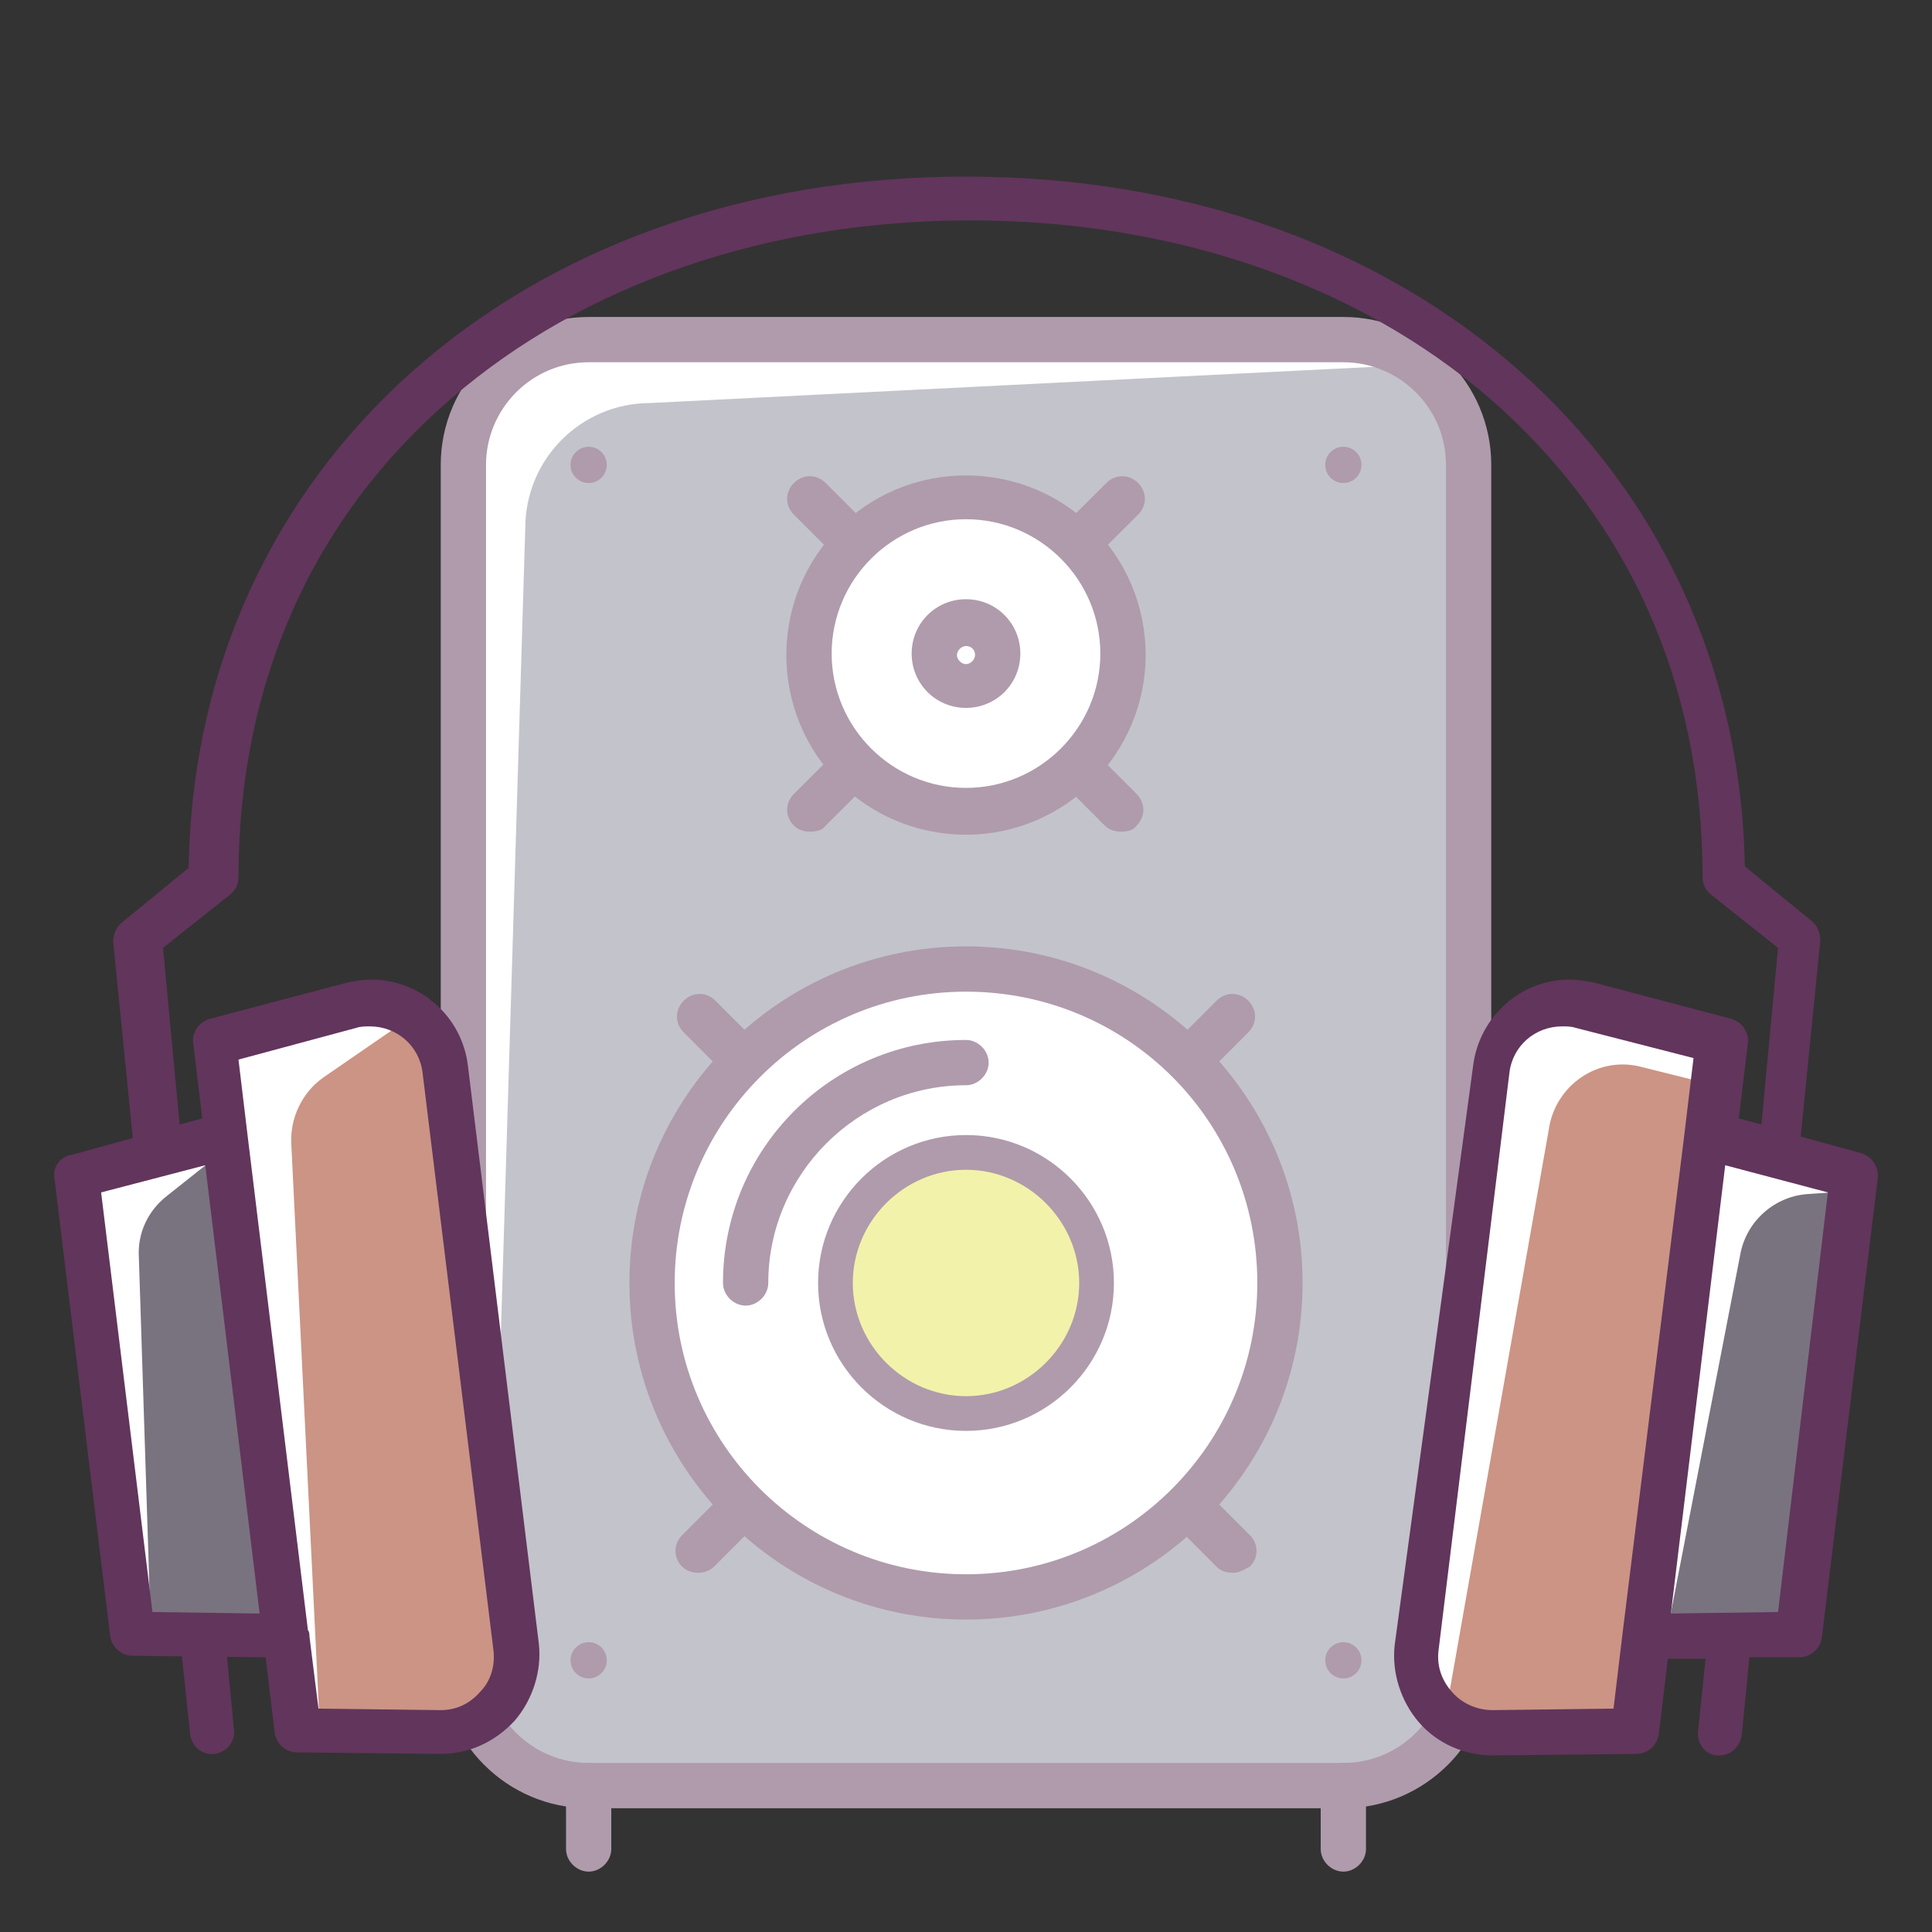
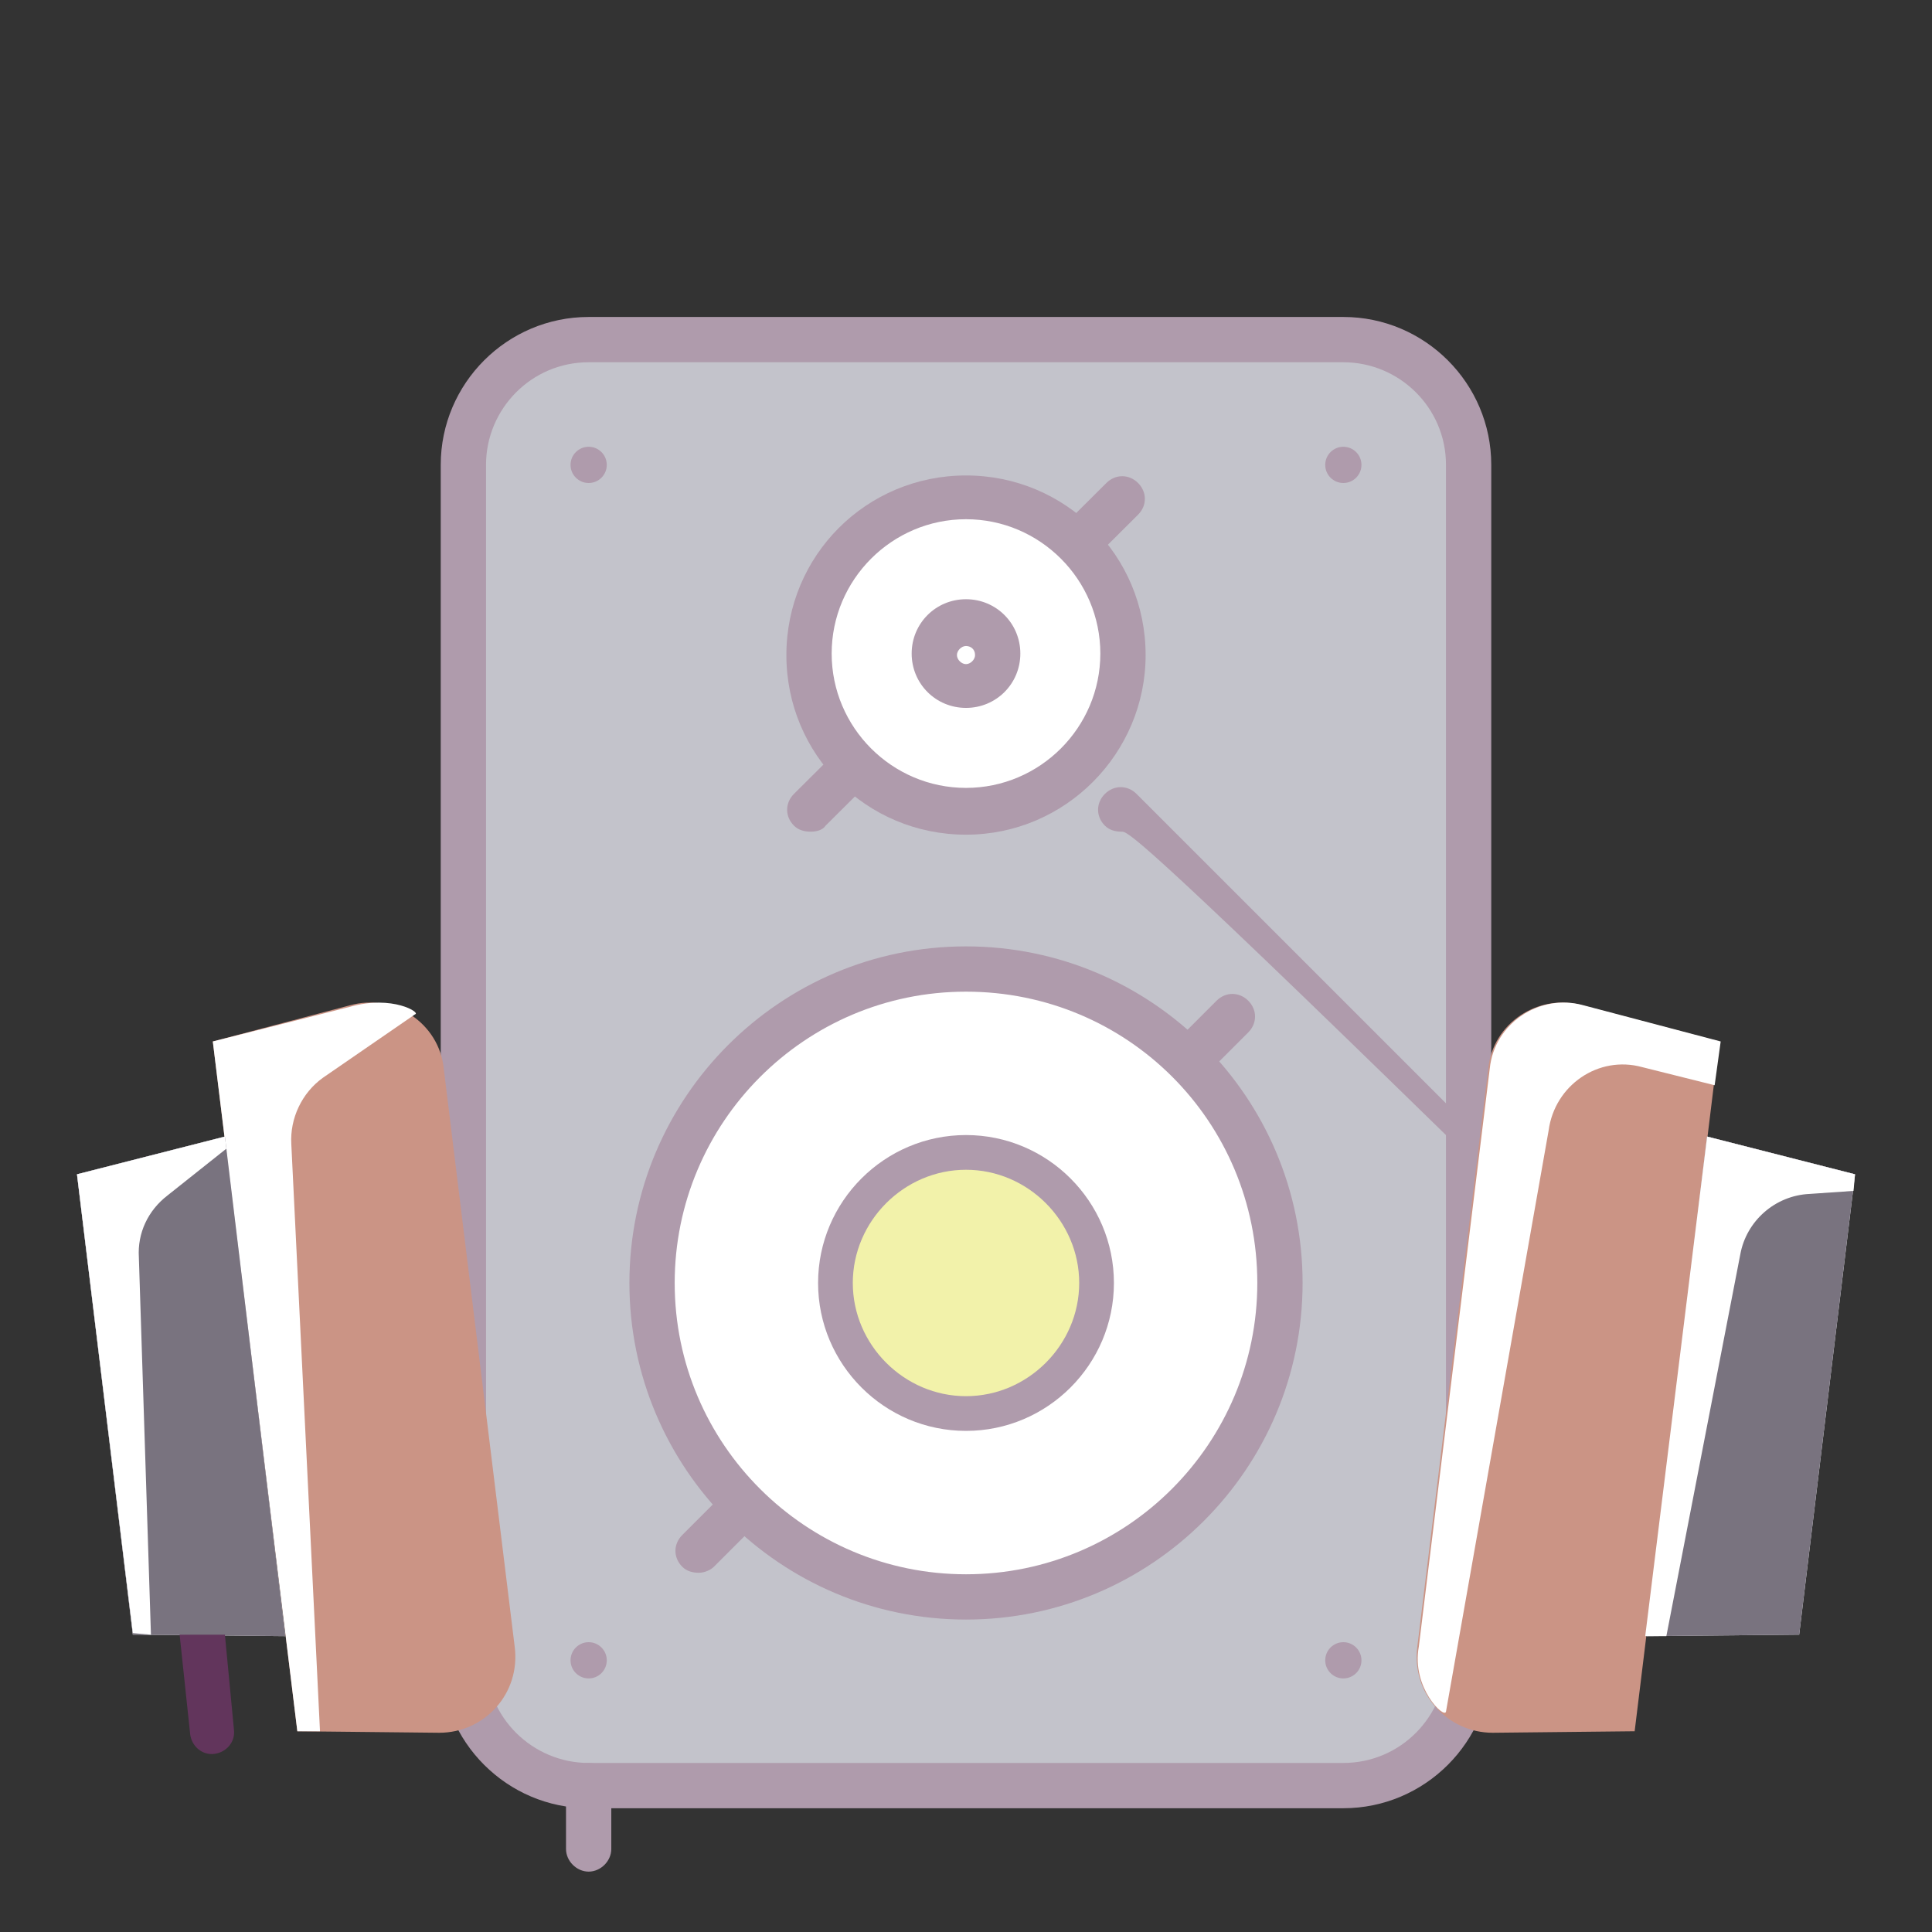
<svg xmlns="http://www.w3.org/2000/svg" enable-background="new 0 0 128 128" id="Слой_1" version="1.1" viewBox="0 0 128 128" xml:space="preserve">
  <rect x="0" y="0" width="128" height="128" fill="#333333" stroke="none" />
  <g>
    <g>
      <g>
        <g>
          <g>
            <path d="M89,118.3H39c-4.6,0-8.3-3.7-8.3-8.3V30.8c0-4.6,3.7-8.3,8.3-8.3h50c4.6,0,8.3,3.7,8.3,8.3V110       C97.3,114.6,93.6,118.3,89,118.3z" fill="#C3C3CB" />
          </g>
        </g>
        <g>
          <g>
            <g>
-               <path d="M34.8,35c0-4.6,3.7-8.3,8.3-8.3l50-2.5c1.2,0,2.4,2.8,3.4,3.2c-1.3-2.9-4.2-4.9-7.6-4.9H39        c-4.6,0-8.3,3.7-8.3,8.3V110c0,3.4,2,6.3,4.9,7.6c-0.5-1-3.2-2.2-3.2-3.4L34.8,35z" fill="#FFFFFF" />
-             </g>
+               </g>
          </g>
        </g>
        <g>
          <g>
            <circle cx="64" cy="85" fill="#D3CFD5" r="8.3" />
          </g>
        </g>
      </g>
      <g>
        <g>
          <path d="M39,124c-0.8,0-1.5-0.7-1.5-1.5v-4.2c0-0.8,0.7-1.5,1.5-1.5c0.8,0,1.5,0.7,1.5,1.5v4.2      C40.5,123.3,39.8,124,39,124z" fill="#AF9BAC" />
        </g>
      </g>
      <g>
        <g>
-           <path d="M89,124c-0.8,0-1.5-0.7-1.5-1.5v-4.2c0-0.8,0.7-1.5,1.5-1.5s1.5,0.7,1.5,1.5v4.2      C90.5,123.3,89.8,124,89,124z" fill="#AF9BAC" />
-         </g>
+           </g>
      </g>
      <g>
        <g>
-           <path d="M81.7,104.2c-0.4,0-0.8-0.1-1.1-0.4L45.3,68.4c-0.6-0.6-0.6-1.5,0-2.1s1.5-0.6,2.1,0l35.4,35.4      c0.6,0.6,0.6,1.5,0,2.1C82.4,104,82.1,104.2,81.7,104.2z" fill="#AF9BAC" />
-         </g>
+           </g>
      </g>
      <g>
        <g>
          <path d="M46.3,104.2c-0.4,0-0.8-0.1-1.1-0.4c-0.6-0.6-0.6-1.5,0-2.1l35.4-35.4c0.6-0.6,1.5-0.6,2.1,0      s0.6,1.5,0,2.1l-35.4,35.4C47.1,104,46.7,104.2,46.3,104.2z" fill="#AF9BAC" />
        </g>
        <g>
          <g>
            <circle cx="64" cy="85" fill="#FFFFFF" r="20.8" />
          </g>
        </g>
      </g>
      <g>
        <g>
-           <path d="M49.4,86.5c-0.8,0-1.5-0.7-1.5-1.5c0-8.9,7.2-16.1,16.1-16.1c0.8,0,1.5,0.7,1.5,1.5s-0.7,1.5-1.5,1.5      c-7.2,0-13.1,5.9-13.1,13.1C50.9,85.8,50.2,86.5,49.4,86.5z" fill="#AF9BAC" />
-         </g>
+           </g>
      </g>
      <g>
        <g>
          <path d="M64,107.3c-12.3,0-22.3-10-22.3-22.3c0-12.3,10-22.3,22.3-22.3c12.3,0,22.3,10,22.3,22.3      C86.3,97.3,76.3,107.3,64,107.3z M64,65.7c-10.7,0-19.3,8.7-19.3,19.3c0,10.7,8.7,19.3,19.3,19.3c10.7,0,19.3-8.7,19.3-19.3      C83.3,74.3,74.7,65.7,64,65.7z" fill="#AF9BAC" />
        </g>
      </g>
      <g>
        <g>
          <path d="M64,94.8c-5.4,0-9.8-4.4-9.8-9.8c0-5.4,4.4-9.8,9.8-9.8c5.4,0,9.8,4.4,9.8,9.8      C73.8,90.4,69.4,94.8,64,94.8z M64,78.2c-3.8,0-6.8,3.1-6.8,6.8c0,3.8,3.1,6.8,6.8,6.8c3.8,0,6.8-3.1,6.8-6.8      C70.8,81.2,67.8,78.2,64,78.2z" fill="#AF9BAC" />
        </g>
      </g>
      <g>
        <g>
          <path d="M64,92.5c-4.1,0-7.5-3.4-7.5-7.5c0-4.1,3.4-7.5,7.5-7.5c4.1,0,7.5,3.4,7.5,7.5      C71.5,89.1,68.1,92.5,64,92.5z" fill="#F2F2AA" />
        </g>
      </g>
      <g>
        <g>
-           <path d="M74.3,55.1c-0.4,0-0.8-0.1-1.1-0.4L52.6,34.1c-0.6-0.6-0.6-1.5,0-2.1c0.6-0.6,1.5-0.6,2.1,0l20.6,20.6      c0.6,0.6,0.6,1.5,0,2.1C75.1,55,74.7,55.1,74.3,55.1z" fill="#AF9BAC" />
+           <path d="M74.3,55.1c-0.4,0-0.8-0.1-1.1-0.4c-0.6-0.6-0.6-1.5,0-2.1c0.6-0.6,1.5-0.6,2.1,0l20.6,20.6      c0.6,0.6,0.6,1.5,0,2.1C75.1,55,74.7,55.1,74.3,55.1z" fill="#AF9BAC" />
        </g>
      </g>
      <g>
        <g>
          <path d="M53.7,55.1c-0.4,0-0.8-0.1-1.1-0.4c-0.6-0.6-0.6-1.5,0-2.1L73.3,32c0.6-0.6,1.5-0.6,2.1,0      c0.6,0.6,0.6,1.5,0,2.1L54.7,54.7C54.5,55,54.1,55.1,53.7,55.1z" fill="#AF9BAC" />
        </g>
        <g>
          <g>
            <circle cx="64" cy="43.3" fill="#FFFFFF" r="10.4" />
          </g>
        </g>
      </g>
      <g>
        <g>
          <path d="M64,55.3c-6.6,0-11.9-5.3-11.9-11.9c0-6.6,5.3-11.9,11.9-11.9c6.6,0,11.9,5.3,11.9,11.9      C75.9,49.9,70.6,55.3,64,55.3z M64,34.4c-4.9,0-8.9,4-8.9,8.9c0,4.9,4,8.9,8.9,8.9c4.9,0,8.9-4,8.9-8.9      C72.9,38.4,68.9,34.4,64,34.4z" fill="#AF9BAC" />
        </g>
      </g>
      <g>
        <g>
          <path d="M64,46.9c-2,0-3.6-1.6-3.6-3.6c0-2,1.6-3.6,3.6-3.6c2,0,3.6,1.6,3.6,3.6C67.6,45.3,66,46.9,64,46.9z       M64,42.8c-0.3,0-0.6,0.3-0.6,0.6c0,0.3,0.3,0.6,0.6,0.6c0.3,0,0.6-0.3,0.6-0.6C64.6,43,64.3,42.8,64,42.8z" fill="#AF9BAC" />
        </g>
      </g>
      <g>
        <g>
          <circle cx="39" cy="30.8" fill="#AF9BAC" r="1.2" />
        </g>
      </g>
      <g>
        <g>
          <circle cx="89" cy="30.8" fill="#AF9BAC" r="1.2" />
        </g>
      </g>
      <g>
        <g>
          <circle cx="89" cy="110" fill="#AF9BAC" r="1.2" />
        </g>
      </g>
      <g>
        <g>
          <circle cx="39" cy="110" fill="#AF9BAC" r="1.2" />
        </g>
      </g>
      <g>
        <g>
          <path d="M89,119.8H39c-5.4,0-9.8-4.4-9.8-9.8V30.8c0-5.4,4.4-9.8,9.8-9.8h50c5.4,0,9.8,4.4,9.8,9.8V110      C98.8,115.4,94.4,119.8,89,119.8z M39,24c-3.8,0-6.8,3.1-6.8,6.8V110c0,3.8,3.1,6.8,6.8,6.8h50c3.8,0,6.8-3.1,6.8-6.8V30.8      c0-3.8-3.1-6.8-6.8-6.8H39z" fill="#AF9BAC" />
        </g>
      </g>
    </g>
    <g>
      <g>
        <path d="M29.1,114.8l-9.4-0.1L14.1,69l9.1-2.4c2.9-0.8,5.9,1.2,6.2,4.2l4.7,38.3     C34.5,112.2,32.1,114.8,29.1,114.8z" fill="#CB9485" />
      </g>
      <g>
        <g>
          <path d="M27.5,67.2c0.4-0.1-1.5-1.3-4.3-0.5L14.1,69l5.6,45.7l1.5,0l-1.9-38.9c-0.1-1.7,0.7-3.4,2.1-4.4      L27.5,67.2z" fill="#FFFFFF" />
        </g>
      </g>
      <g>
        <polygon fill="#F8F7FB" points="18.9,108.4 8.8,108.3 5.1,77.8 14.9,75.3    " />
      </g>
      <g>
        <polygon fill="#79737F" points="18.9,108.4 8.8,108.3 5.1,77.8 14.9,75.3    " />
      </g>
      <g>
        <g>
          <path d="M15,76.1l-0.1-0.8l-9.8,2.5l3.7,30.4l1.2,0.1L9.2,83.3c-0.1-1.6,0.6-3.1,1.9-4.1L15,76.1z" fill="#FFFFFF" />
        </g>
      </g>
      <g>
        <path d="M98.9,114.8l9.4-0.1l5.6-45.7l-9.1-2.4c-2.9-0.8-5.9,1.2-6.2,4.2l-4.7,38.3     C93.5,112.2,95.9,114.8,98.9,114.8z" fill="#CB9485" />
      </g>
      <g>
        <g>
          <path d="M95.8,113.4l6.8-38.5c0.4-3,3.3-5,6.2-4.2l4.8,1.2l0.4-2.9l-9.1-2.4c-2.9-0.8-5.9,1.2-6.2,4.2l-4.7,38.3      C93.5,111.8,95.7,113.9,95.8,113.4z" fill="#FFFFFF" />
        </g>
      </g>
      <g>
        <polygon fill="#F8F7FB" points="109.1,108.4 119.2,108.3 122.9,77.8 113.1,75.3    " />
      </g>
      <g>
        <polygon fill="#79737F" points="109.1,108.4 119.2,108.3 122.9,77.8 113.1,75.3    " />
      </g>
      <g>
        <g>
          <path d="M122.8,78.9l0.1-1.1l-9.8-2.5l-4.1,33.1l1.4,0l4.9-25.3c0.4-2.2,2.3-3.9,4.6-4L122.8,78.9z" fill="#FFFFFF" />
        </g>
      </g>
      <g>
        <g>
          <path d="M12.6,114.9c0.1,0.8,0.8,1.4,1.6,1.3c0.8-0.1,1.4-0.8,1.3-1.6l-0.6-6.3l-3,0L12.6,114.9z" fill="#62355C" />
        </g>
        <g>
-           <path d="M123.3,76.4l-4-1.1l1.3-13c0-0.5-0.2-1-0.6-1.3l-4.4-3.6C115.1,30.9,93.6,11.7,64,11.7      S12.9,30.9,12.5,57.5l-4.4,3.6c-0.4,0.3-0.6,0.8-0.6,1.3l1.3,13l-4,1.1C4,76.6,3.5,77.3,3.6,78l3.7,30.4      c0.1,0.7,0.7,1.3,1.5,1.3l8.8,0.1l0.6,5c0.1,0.7,0.7,1.3,1.5,1.3l9.4,0.1c0,0,0.1,0,0.1,0c1.9,0,3.6-0.8,4.9-2.2      c1.2-1.4,1.8-3.3,1.6-5.1l-4.7-38.3c-0.4-3.3-3.2-5.7-6.4-5.7c-0.6,0-1.1,0.1-1.6,0.2l-9.1,2.4c-0.7,0.2-1.2,0.9-1.1,1.6l0.6,5      l-1.5,0.4l-1.1-11.7l4.4-3.5c0.4-0.3,0.6-0.7,0.6-1.2c0-12.8,4.9-23.8,14.1-31.7c8.8-7.6,21-11.8,34.4-11.8s25.6,4.2,34.4,11.8      c9.2,8,14.1,18.9,14.1,31.7c0,0.5,0.2,0.9,0.6,1.2l4.4,3.5l-1.1,11.7l-1.5-0.4l0.6-5c0.1-0.7-0.4-1.4-1.1-1.6l-9.1-2.4      c-0.5-0.1-1.1-0.2-1.6-0.2c-3.3,0-6,2.5-6.4,5.7L92.4,109c-0.2,1.8,0.4,3.7,1.6,5.1c1.2,1.4,3,2.2,4.9,2.2c0,0,0.1,0,0.1,0      l9.4-0.1c0.8,0,1.4-0.6,1.5-1.3l0.6-5l2.5,0l-0.5,4.8c-0.1,0.8,0.5,1.6,1.3,1.6c0,0,0.1,0,0.1,0c0.8,0,1.4-0.6,1.5-1.4l0.5-5.1      l3.3,0c0.8,0,1.4-0.6,1.5-1.3l3.7-30.4C124.5,77.3,124,76.6,123.3,76.4z M23.6,68.1c0.3-0.1,0.6-0.1,0.9-0.1      c1.8,0,3.3,1.3,3.5,3.1l4.7,38.3c0.1,1-0.2,2-0.9,2.7c-0.7,0.8-1.6,1.2-2.6,1.2v1.5l0-1.5l-8.1-0.1l-0.6-4.8c0,0,0,0,0,0      c0-0.1,0-0.3-0.1-0.4l-4-32.8l0,0l-0.6-5L23.6,68.1z M13.6,77.2l3.6,29.7l-7.1-0.1L6.7,79L13.6,77.2z M98.9,113.3l0,1.5      L98.9,113.3c-1,0-2-0.4-2.7-1.2c-0.7-0.8-1-1.7-0.9-2.7l4.7-38.3c0.2-1.8,1.7-3.1,3.5-3.1c0.3,0,0.6,0,0.9,0.1l7.8,2l-0.6,5l0,0      l-4.1,33.1c0,0,0,0,0,0l-0.6,5L98.9,113.3z M117.8,106.8l-7.1,0.1l3.6-29.7l6.8,1.8L117.8,106.8z" fill="#62355C" />
-         </g>
+           </g>
      </g>
    </g>
  </g>
</svg>